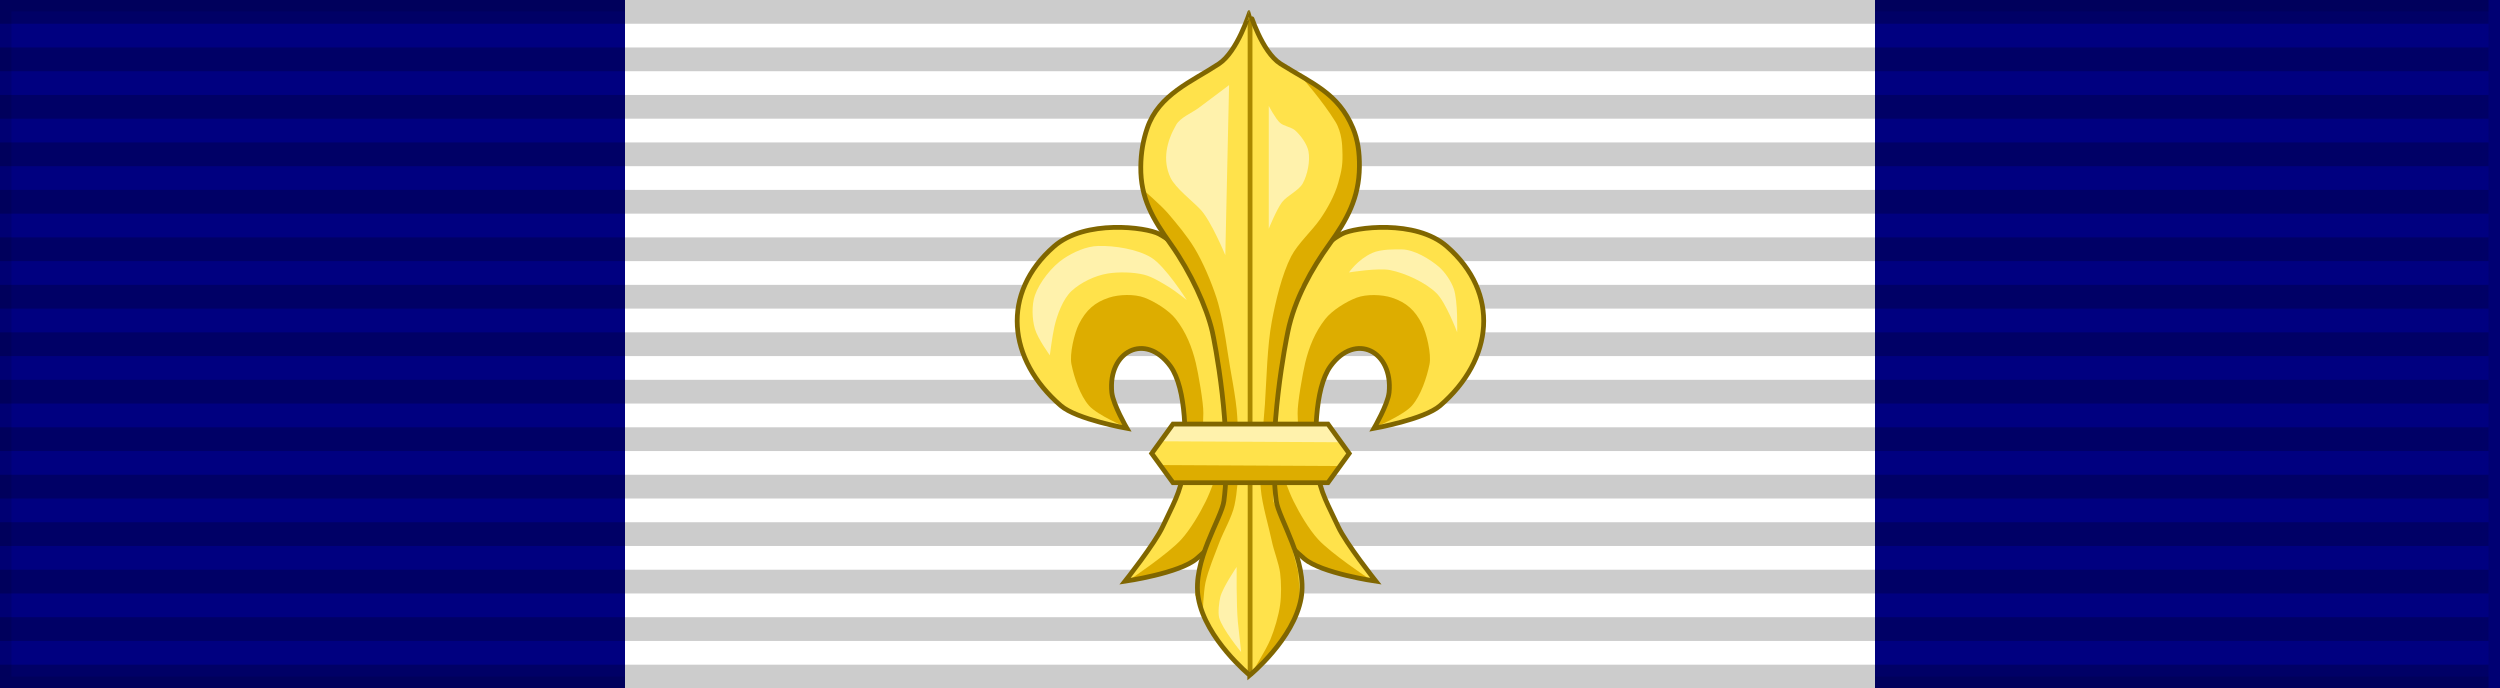
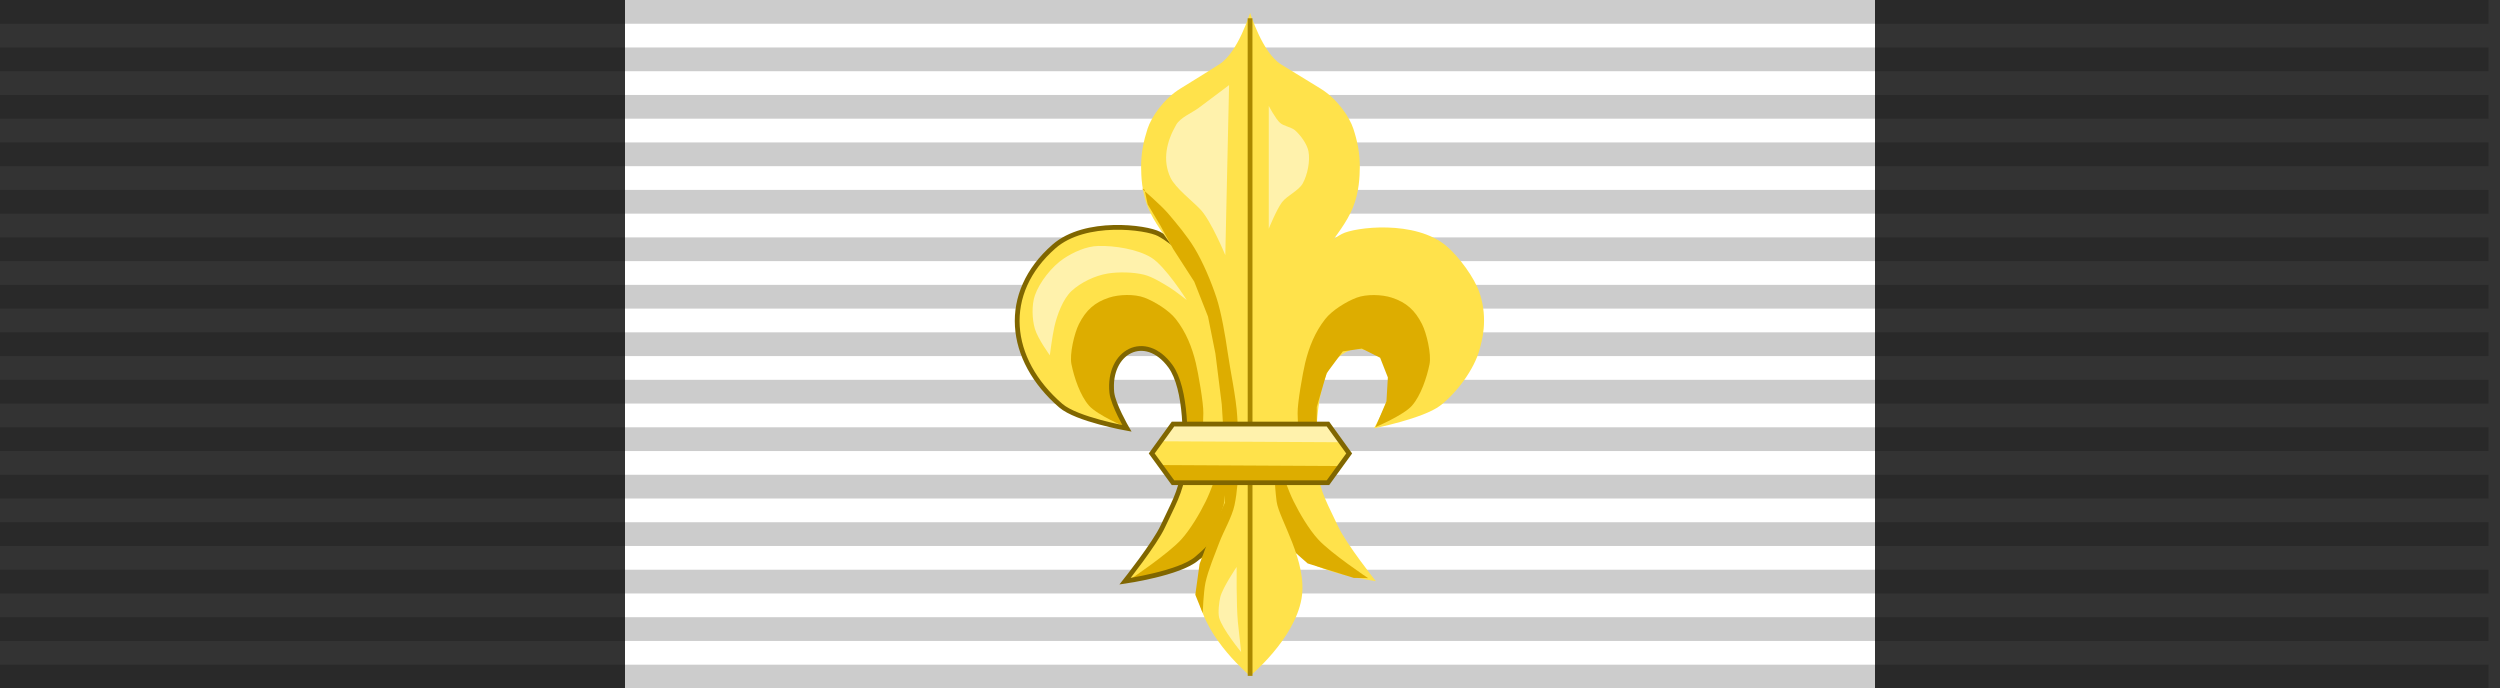
<svg xmlns="http://www.w3.org/2000/svg" xmlns:ns1="http://sodipodi.sourceforge.net/DTD/sodipodi-0.dtd" xmlns:ns2="http://www.inkscape.org/namespaces/inkscape" width="218" height="60" version="1.1" id="svg10" ns1:docname="CAN_Order_of_Canada_Companion_ribbon.svg" ns2:version="0.92.3 (2405546, 2018-03-11)">
  <rect width="100%" height="100%" fill="#333333" stroke="none" />
  <defs id="defs14" />
  <ns1:namedview pagecolor="#ffffff" bordercolor="#666666" borderopacity="1" objecttolerance="10" gridtolerance="10" guidetolerance="10" ns2:pageopacity="0" ns2:pageshadow="2" ns2:window-width="1366" ns2:window-height="705" id="namedview12" showgrid="false" ns2:zoom="0.97632634" ns2:cx="41.707752" ns2:cy="82.075286" ns2:window-x="-8" ns2:window-y="-8" ns2:window-maximized="1" ns2:current-layer="svg10" />
  <g id="g893">
-     <rect id="rect2" stroke-opacity="0.1" stroke-width="2" stroke="#000" fill="#DE0000" height="60" width="218" style="fill:#000080" />
    <rect id="rect4" fill="#FFF" x="54.5" height="60" width="109" />
  </g>
  <path d="M 108.5,0 V 60" id="path6" ns2:connector-curvature="0" style="opacity:0.2;stroke:#000000;stroke-width:217;stroke-dasharray:2.07" />
  <g transform="matrix(0.278,0,0,0.278,88.158,0.236)" id="g874">
    <g style="stroke-width:0.931;stroke-miterlimit:4;stroke-dasharray:none" id="g5465-5-1-6-0-0" transform="matrix(1.612,0,0,1.612,-722.263,-1181.033)">
      <g style="stroke-width:0.931;stroke-miterlimit:4;stroke-dasharray:none" id="g4533-9-5-0-2-4" transform="translate(-20.418,559.639)">
        <path ns2:connector-curvature="0" style="fill:#ffe24b;fill-opacity:1;fill-rule:evenodd;stroke:none" id="path4516-5-5-0-1-1" d="m 502.046,263.915 c 0.574,-5.396 0.268,-15.575 -2.571,-20.2 -0.959,-1.563 -3.31,-3.383 -5.142,-3.305 -1.806,0.076 -4.29,0.61 -5.142,2.204 -0.781,1.461 -1.288,4.598 -1.102,6.244 0.258,2.286 2.938,6.978 2.938,6.978 0,0 -9.604,-1.927 -12.854,-4.407 -3.216,-2.454 -6.688,-7.105 -7.713,-11.018 -0.352,-1.343 -1.725,-5.684 0.009,-10.893 1.006,-3.023 4.034,-7.069 6.376,-9.085 6.117,-5.265 17.996,-3.735 20.425,-2.426 3.213,1.731 7.128,5.412 8.447,8.814 1.024,2.641 3.152,10.437 3.673,13.222 1.062,5.683 1.37,7.827 1.836,13.589 0.32,3.955 1.203,7.506 0.367,11.385 -0.45,2.09 -1.012,6.886 -2.234,10.045 -1.228,3.175 -3.118,4.711 -4.744,6.115 -3.323,2.87 -13.956,4.407 -13.956,4.407 0,0 5.842,-7.37 7.345,-10.651 1.785,-3.896 3.587,-6.756 4.04,-11.018 z" />
        <path ns2:connector-curvature="0" style="display:inline;fill:#ffe24b;fill-opacity:1;fill-rule:evenodd;stroke:none" id="path4518-4-5-9-8-0" d="m 528.088,263.915 c -0.574,-5.396 -0.268,-15.575 2.571,-20.2 0.959,-1.563 3.31,-3.383 5.142,-3.305 1.806,0.076 4.29,0.61 5.142,2.204 0.781,1.461 1.288,4.598 1.102,6.244 -0.258,2.286 -2.938,6.978 -2.938,6.978 0,0 9.604,-1.927 12.854,-4.407 3.216,-2.454 6.688,-7.105 7.713,-11.018 0.352,-1.343 1.725,-5.684 -0.009,-10.893 -1.006,-3.023 -4.034,-7.069 -6.376,-9.085 -6.117,-5.265 -17.996,-3.735 -20.425,-2.426 -3.213,1.731 -7.128,5.412 -8.447,8.814 -1.024,2.641 -3.152,10.437 -3.673,13.222 -1.062,5.683 -1.37,7.827 -1.836,13.589 -0.32,3.955 -1.203,7.506 -0.367,11.385 0.45,2.09 1.012,6.886 2.234,10.045 1.228,3.175 3.118,4.711 4.744,6.115 3.323,2.87 13.956,4.407 13.956,4.407 0,0 -5.842,-7.37 -7.345,-10.651 -1.785,-3.896 -3.587,-6.756 -4.04,-11.018 z" />
      </g>
      <path ns2:connector-curvature="0" style="fill:#ddad00;fill-opacity:1;fill-rule:evenodd;stroke:none" id="path5446-9-8-5-7-8" d="m 517.547,844.619 -2.801,-0.045 -8.972,-2.82 -10.767,-9.485 -7.947,7.562 -5.383,2.563 -6.152,2.051 -4.084,0.278 c 0,0 7.232,-4.868 9.728,-7.606 1.785,-1.958 3.605,-5.052 4.776,-7.429 2.017,-4.096 5.129,-14.327 5.238,-14.397 l 2.292,-0.344 4.422,0.354 c 0,0 3.113,10.231 5.129,14.327 1.17,2.377 2.991,5.471 4.776,7.429 2.496,2.737 9.746,7.561 9.746,7.561 z" />
      <path ns2:connector-curvature="0" style="fill:#ddad00;fill-opacity:1;fill-rule:evenodd;stroke:none" id="path5457-1-2-6-1-1" d="m 518.984,815.223 c 0,0 5.462,-2.304 7.089,-4.156 1.735,-1.975 2.899,-5.491 3.422,-8.067 0.395,-1.94 -0.568,-6.058 -1.467,-7.823 -1.358,-2.667 -3.021,-4.208 -5.867,-5.134 -1.953,-0.635 -4.92,-0.716 -6.845,0 -1.998,0.743 -4.794,2.48 -6.111,4.156 -1.986,2.527 -3.157,5.431 -3.911,8.556 -0.465,1.925 -1.508,7.799 -1.467,9.778 0.037,1.761 0.244,7.334 0.244,7.334 l 3.667,6.111 0.091,-0.278 -0.274,-10.135 v -4.246 l 1.917,-6.574 3.15,-4.246 3.698,-0.548 3.561,1.78 1.507,3.835 -0.274,4.656 z" />
      <path ns2:connector-curvature="0" style="display:inline;fill:#ddad00;fill-opacity:1;fill-rule:evenodd;stroke:none" id="path5459-7-9-2-5-4" d="m 470.327,815.212 c 0,0 -5.462,-2.304 -7.089,-4.156 -1.735,-1.975 -2.899,-5.491 -3.422,-8.067 -0.395,-1.94 0.568,-6.058 1.467,-7.823 1.358,-2.667 3.021,-4.208 5.867,-5.134 1.953,-0.635 4.92,-0.716 6.845,0 1.998,0.743 4.794,2.48 6.111,4.156 1.986,2.527 3.157,5.431 3.911,8.556 0.465,1.925 1.508,7.799 1.467,9.778 -0.037,1.761 -0.244,7.334 -0.244,7.334 l -3.667,6.111 -0.091,-0.278 0.274,-10.135 v -4.246 l -1.917,-6.574 -3.15,-4.246 -3.698,-0.548 -3.561,1.78 -1.507,3.835 0.274,4.656 z" />
      <g style="display:inline;fill:none;stroke-width:0.931;stroke-miterlimit:4;stroke-dasharray:none" id="g5451-5-8-8-5-8" transform="translate(-20.418,559.639)">
        <path ns2:connector-curvature="0" style="fill:none;stroke:#806600;stroke-width:0.931;stroke-linecap:butt;stroke-linejoin:miter;stroke-miterlimit:4;stroke-dasharray:none;stroke-opacity:1" id="path5453-5-2-5-8-8" d="m 502.046,263.915 c 0.574,-5.396 0.634,-15.82 -2.571,-20.2 -4.878,-6.666 -12.173,-2.868 -11.385,5.142 0.225,2.29 2.938,6.978 2.938,6.978 0,0 -9.758,-1.737 -12.854,-4.407 -10.425,-8.991 -11.708,-21.912 -1.327,-30.996 6.074,-5.315 17.996,-3.735 20.425,-2.426 3.213,1.731 7.128,5.412 8.447,8.814 1.024,2.641 3.152,10.437 3.673,13.222 1.062,5.683 1.37,7.827 1.836,13.589 0.32,3.955 1.203,7.506 0.367,11.385 -0.45,2.09 -1.012,6.886 -2.234,10.045 -1.228,3.175 -3.118,4.711 -4.744,6.115 -3.323,2.87 -13.956,4.407 -13.956,4.407 0,0 5.842,-7.37 7.345,-10.651 1.785,-3.896 3.587,-6.756 4.04,-11.018 z" />
-         <path ns2:connector-curvature="0" style="display:inline;fill:none;stroke:#806600;stroke-width:0.931;stroke-linecap:butt;stroke-linejoin:miter;stroke-miterlimit:4;stroke-dasharray:none;stroke-opacity:1" id="path5455-4-0-9-5-4" d="m 528.088,263.915 c -0.574,-5.396 -0.634,-15.82 2.571,-20.2 4.878,-6.666 12.173,-2.868 11.385,5.142 -0.225,2.29 -2.938,6.978 -2.938,6.978 0,0 9.758,-1.737 12.854,-4.407 10.425,-8.991 11.708,-21.912 1.327,-30.996 -6.074,-5.315 -17.996,-3.735 -20.425,-2.426 -3.213,1.731 -7.128,5.412 -8.447,8.814 -1.024,2.641 -3.152,10.437 -3.673,13.222 -1.062,5.683 -1.37,7.827 -1.836,13.589 -0.32,3.955 -1.203,7.506 -0.367,11.385 0.45,2.09 1.012,6.886 2.234,10.045 1.228,3.175 3.118,4.711 4.744,6.115 3.323,2.87 13.956,4.407 13.956,4.407 0,0 -5.842,-7.37 -7.345,-10.651 -1.785,-3.896 -3.587,-6.756 -4.04,-11.018 z" />
      </g>
      <path ns2:connector-curvature="0" style="fill:#fff2ac;fill-opacity:1;fill-rule:evenodd;stroke:none" id="path5461-1-7-4-6-5" d="m 455.613,801.255 c 0,0 0.475,-3.764 0.896,-5.597 0.517,-2.255 1.654,-5.376 3.358,-6.941 1.801,-1.653 4.53,-2.952 6.941,-3.358 2.12,-0.357 5.08,-0.303 7.164,0.224 1.602,0.405 3.516,1.602 4.926,2.463 1.066,0.651 3.358,2.463 3.358,2.463 0,0 -4.166,-6.607 -6.941,-8.284 -2.706,-1.636 -7.138,-2.321 -10.299,-2.239 -2.297,0.06 -4.804,1.19 -6.717,2.463 -2.271,1.51 -4.709,4.586 -5.597,7.164 -0.634,1.842 -0.556,4.626 0,6.493 0.596,2 2.911,5.149 2.911,5.149 z" />
-       <path ns2:connector-curvature="0" style="fill:#fff2ac;fill-opacity:1;fill-rule:evenodd;stroke:none" id="path5463-8-4-3-7-7" d="m 513.824,785.135 c 0,0 5.689,-0.939 8.06,-0.448 2.941,0.609 6.807,2.379 8.956,4.478 1.848,1.806 4.03,7.612 4.03,7.612 0,0 0.181,-6.094 -0.672,-8.508 -0.515,-1.458 -1.732,-3.252 -2.911,-4.254 -1.809,-1.537 -4.791,-3.325 -7.164,-3.358 -1.246,-0.018 -4.1,-0.081 -5.79,0.693 -2.878,1.317 -4.509,3.785 -4.509,3.785 z" />
    </g>
    <g style="display:inline;stroke-width:0.931;stroke-miterlimit:4;stroke-dasharray:none" id="g4565-3-5-0-4-8" transform="matrix(1.612,0,0,1.612,-747.114,-1165.497)">
      <path ns2:connector-curvature="0" style="display:inline;fill:#ffe24b;fill-opacity:1;fill-rule:evenodd;stroke:none" id="path4520-5-8-5-1-4" d="m 510,854 c 0,0 8.581,-7.038 10,-15 1.277,-7.162 -4.41,-15.552 -4.841,-18.925 -1.724,-13.492 1.929,-31.467 2.259,-32.936 1.308,-5.836 2.954,-8.333 3.83,-10.244 0.631,-1.376 2.433,-4.111 4.236,-6.763 1.034,-1.522 3.338,-4.355 4.511,-7.237 1.244,-3.054 1.329,-6.163 1.347,-7.823 0.031,-2.826 -0.503,-5.231 -1.253,-7.532 -0.713,-2.188 -3.037,-5.768 -6.404,-7.826 -3.63,-2.218 -6.565,-4.002 -7.682,-4.708 C 512.314,732.673 510.044,725 510,725 c -0.043,0 -2.314,7.673 -6.003,10.006 -1.117,0.706 -3.918,2.49 -7.548,4.708 -3.367,2.058 -5.691,5.638 -6.404,7.826 -0.75,2.301 -1.284,4.706 -1.253,7.532 0.018,1.66 0.103,4.769 1.347,7.823 1.173,2.882 3.477,5.715 4.511,7.237 1.802,2.652 3.605,5.388 4.236,6.763 0.876,1.911 2.522,4.408 3.83,10.244 0.329,1.469 3.982,19.444 2.259,32.936 C 504.544,823.448 498.723,831.838 500,839 c 1.419,7.962 10,15 10,15 z" />
      <path ns2:connector-curvature="0" style="fill:none;stroke:#aa8800;stroke-width:0.931;stroke-linecap:butt;stroke-linejoin:miter;stroke-miterlimit:4;stroke-dasharray:none;stroke-opacity:1" id="path4544-2-3-6-6-5" d="M 510,854 509.989,726.045" />
    </g>
-     <path ns2:connector-curvature="0" style="display:inline;fill:#ddad00;fill-opacity:1;fill-rule:evenodd;stroke:none" id="path5377-2-0-3-1-8" d="m 75.312,210.54 11.276,-12.577 4.337,-8.24 -0.867,-11.276 -3.036,-11.71 -4.771,-10.409 v -16.914 l 1.735,-16.914 2.168,-18.649 4.771,-14.746 7.807,-10.843 6.506,-11.276 2.602,-6.072 1.301,-10.843 L 107.406,39.662 101.915,30.863 91.359,23.615 c 0,0 6.254,7.031 10.356,13.643 2.203,3.55 2.175,7.906 2.221,8.909 0.195,4.289 -0.132,6.277 -1.301,10.409 -1.082,3.822 -3.375,8.012 -5.638,11.276 -2.536,3.657 -7.071,7.753 -9.108,11.71 -2.92,5.674 -4.89,14.114 -6.072,20.384 -1.451,7.698 -1.651,18.205 -2.168,26.022 -0.525,7.929 -1.93,18.534 -1.301,26.456 0.4,5.037 2.579,12.099 3.47,16.481 0.616,3.031 2.209,6.908 2.602,9.975 0.381,2.968 0.407,7.01 0,9.975 -0.46,3.346 -1.746,7.721 -3.036,10.842 -1.423,3.446 -6.072,10.843 -6.072,10.843 z" />
    <path ns2:connector-curvature="0" style="display:inline;fill:#ddad00;fill-opacity:1;fill-rule:evenodd;stroke:none" id="path5379-6-6-6-2-8" d="m 60.132,191.457 c 0,0 0.264,-6.731 0.867,-9.541 0.837,-3.902 2.933,-8.841 4.337,-12.577 1.334,-3.551 3.983,-7.999 4.771,-11.71 1.729,-8.15 1.353,-19.44 0.867,-27.757 -0.36,-6.172 -2.167,-14.263 -3.036,-20.384 -0.683,-4.81 -1.961,-12.297 -3.47,-16.914 -1.609,-4.925 -4.245,-11.213 -6.939,-15.639 -2.289,-3.761 -5.39,-7.461 -8.24,-10.816 -2.205,-2.595 -8.24,-7.807 -8.24,-7.807 l 0.839,0.316 0.995,4.645 3.982,6.636 3.982,7.3 6.636,10.286 4.314,10.95 2.323,11.613 1.991,15.927 0.995,15.927 v 14.931 l -3.65,7.632 -4.314,11.613 -1.327,9.622 z" />
-     <path ns2:connector-curvature="0" style="display:inline;fill:none;stroke:#806600;stroke-width:1.5;stroke-linecap:butt;stroke-linejoin:miter;stroke-miterlimit:4;stroke-dasharray:none;stroke-opacity:1" id="path5375-6-2-3-0-9" d="m 74.892,210.96 c 0,0 13.83,-11.343 16.118,-24.177 2.058,-11.544 -7.108,-25.066 -7.803,-30.503 -2.778,-21.746 3.158,-50.707 3.64,-53.085 2.068,-10.189 7.587,-19.89 13.001,-27.412 5.533,-7.688 9.323,-14.479 9.442,-24.273 0.056,-4.556 -0.513,-8.541 -2.02,-12.14 C 102.617,28.257 94.383,25.362 84.568,19.168 78.618,15.414 74.962,3.04 74.892,3.04 c -0.07,0 -3.806,12.25 -9.676,16.128 -8.465,5.592 -18.86,9.558 -22.486,20.201 -1.258,3.693 -1.978,7.584 -2.02,12.14 -0.091,9.836 3.751,16.26 9.442,24.273 6.243,8.791 11.248,19.773 13.001,27.412 0.543,2.365 6.419,31.339 3.64,53.085 -0.695,5.437 -10.077,18.959 -8.019,30.503 2.287,12.833 16.118,24.177 16.118,24.177 z" />
    <path ns2:connector-curvature="0" style="display:inline;fill:#fff2ac;fill-opacity:1;fill-rule:evenodd;stroke:none" id="path5381-7-2-0-4-4" d="m 67.225,79.19 1.185,-53.344 c 0,0 -6.638,4.979 -9.483,7.112 -2.134,1.6 -5.782,3.023 -7.112,5.334 -3.036,5.276 -4.369,11.088 -1.778,16.596 1.533,3.258 7.038,7.433 9.483,10.076 3.296,3.563 7.705,14.225 7.705,14.225 z" />
    <path ns2:connector-curvature="0" style="display:inline;fill:#fff2ac;fill-opacity:1;fill-rule:evenodd;stroke:none" id="path5383-8-5-8-4-7" d="M 80.857,70.892 V 32.366 c 0,0 2.114,4.061 3.556,5.334 1.192,1.053 3.561,1.306 4.742,2.371 1.722,1.553 3.697,4.246 4.149,6.52 0.598,3.011 -0.296,7.388 -1.778,10.076 -1.276,2.315 -4.924,3.82 -6.52,5.927 -1.681,2.218 -4.149,8.298 -4.149,8.298 z" />
    <path ns2:connector-curvature="0" style="display:inline;fill:#fff2ac;fill-opacity:1;fill-rule:evenodd;stroke:none" id="path5385-4-2-4-5-0" d="m 71.163,194.175 c -0.495,-5.136 -0.382,-17.189 -0.382,-17.189 0,0 -4.383,6.483 -5.117,9.415 -0.388,1.553 -0.776,4.91 -0.375,6.459 0.918,3.544 6.902,10.819 6.902,10.819 0,0 -0.801,-7.143 -1.028,-9.505 z" />
    <g style="stroke-width:0.931;stroke-miterlimit:4;stroke-dasharray:none" id="g5496-1-2-0-9-4" transform="matrix(1.612,0,0,1.612,-722.263,-1181.033)">
      <g style="stroke-width:0.931;stroke-miterlimit:4;stroke-dasharray:none" id="g5416-7-7-4-7-0">
        <g style="stroke-width:0.931;stroke-miterlimit:4;stroke-dasharray:none" id="g5407-1-1-6-5-6">
          <path ns2:connector-curvature="0" style="display:inline;fill:#ffe24b;fill-opacity:1;fill-rule:evenodd;stroke:none" id="path4522-8-5-4-3-5" d="m 513.859,820.357 -4.128,-5.718 h -30.15 l -4.143,5.718 4.143,5.692 h 30.15 z" />
          <g style="stroke-width:0.931;stroke-miterlimit:4;stroke-dasharray:none" id="g5393-7-2-6-9-3">
            <g style="stroke-width:0.931;stroke-miterlimit:4;stroke-dasharray:none" id="g5387-8-1-4-0-8">
              <g style="stroke-width:0.931;stroke-miterlimit:4;stroke-dasharray:none" id="g5370-7-1-3-5-5">
                <path ns2:connector-curvature="0" style="fill:#fff2ac;fill-opacity:1;fill-rule:evenodd;stroke:none" id="path5364-7-0-8-5-1" d="m 477.697,817.991 34.196,0.185 -2.526,-3.574 -29.883,-0.062 -1.787,3.45 z" />
                <path ns2:connector-curvature="0" style="display:inline;fill:#ddad00;fill-opacity:1;fill-rule:evenodd;stroke:none" id="path5366-4-1-4-6-2" d="m 511.751,822.802 -34.196,-0.185 2.526,3.574 29.883,0.062 1.787,-3.45 z" />
                <path ns2:connector-curvature="0" style="display:inline;fill:none;stroke:#806600;stroke-width:0.931;stroke-linecap:butt;stroke-linejoin:miter;stroke-miterlimit:4;stroke-dasharray:none;stroke-opacity:1" id="path5368-4-8-0-3-4" transform="translate(-590.361,443.374)" d="m 1104.22,376.983 -4.128,-5.718 h -30.15 l -4.143,5.718 4.143,5.692 h 30.15 z" />
              </g>
            </g>
          </g>
        </g>
      </g>
    </g>
  </g>
</svg>